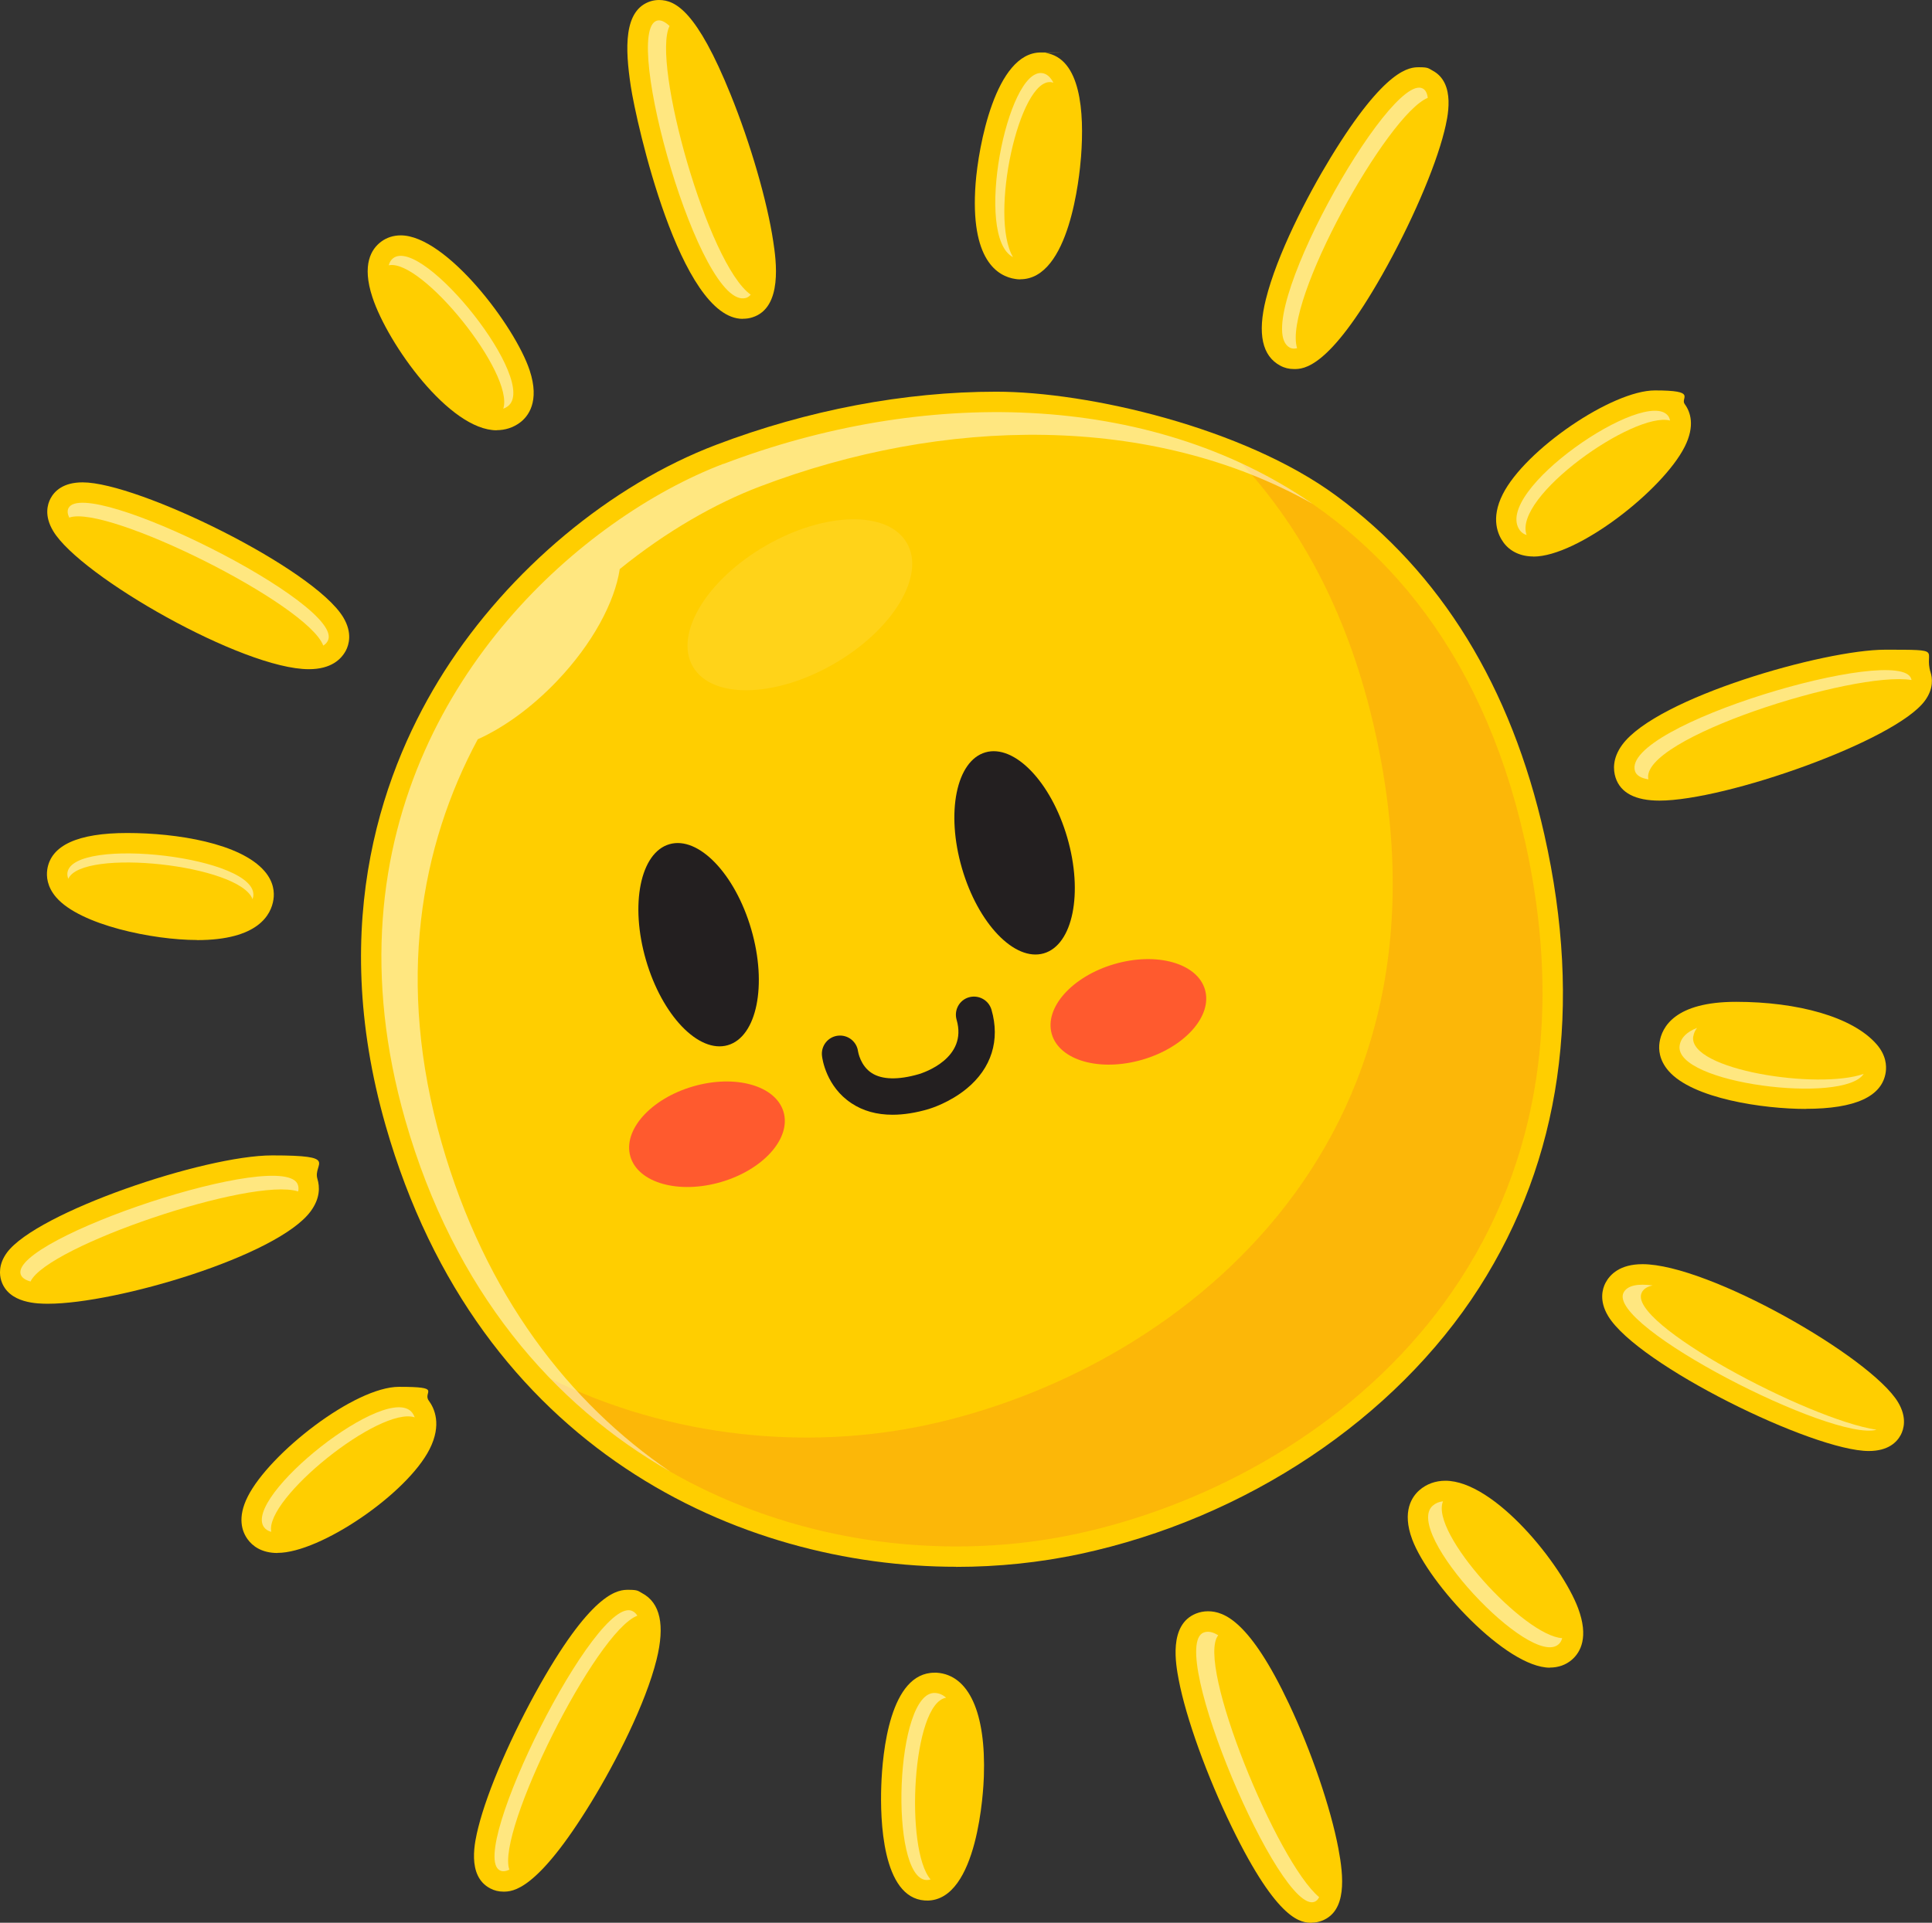
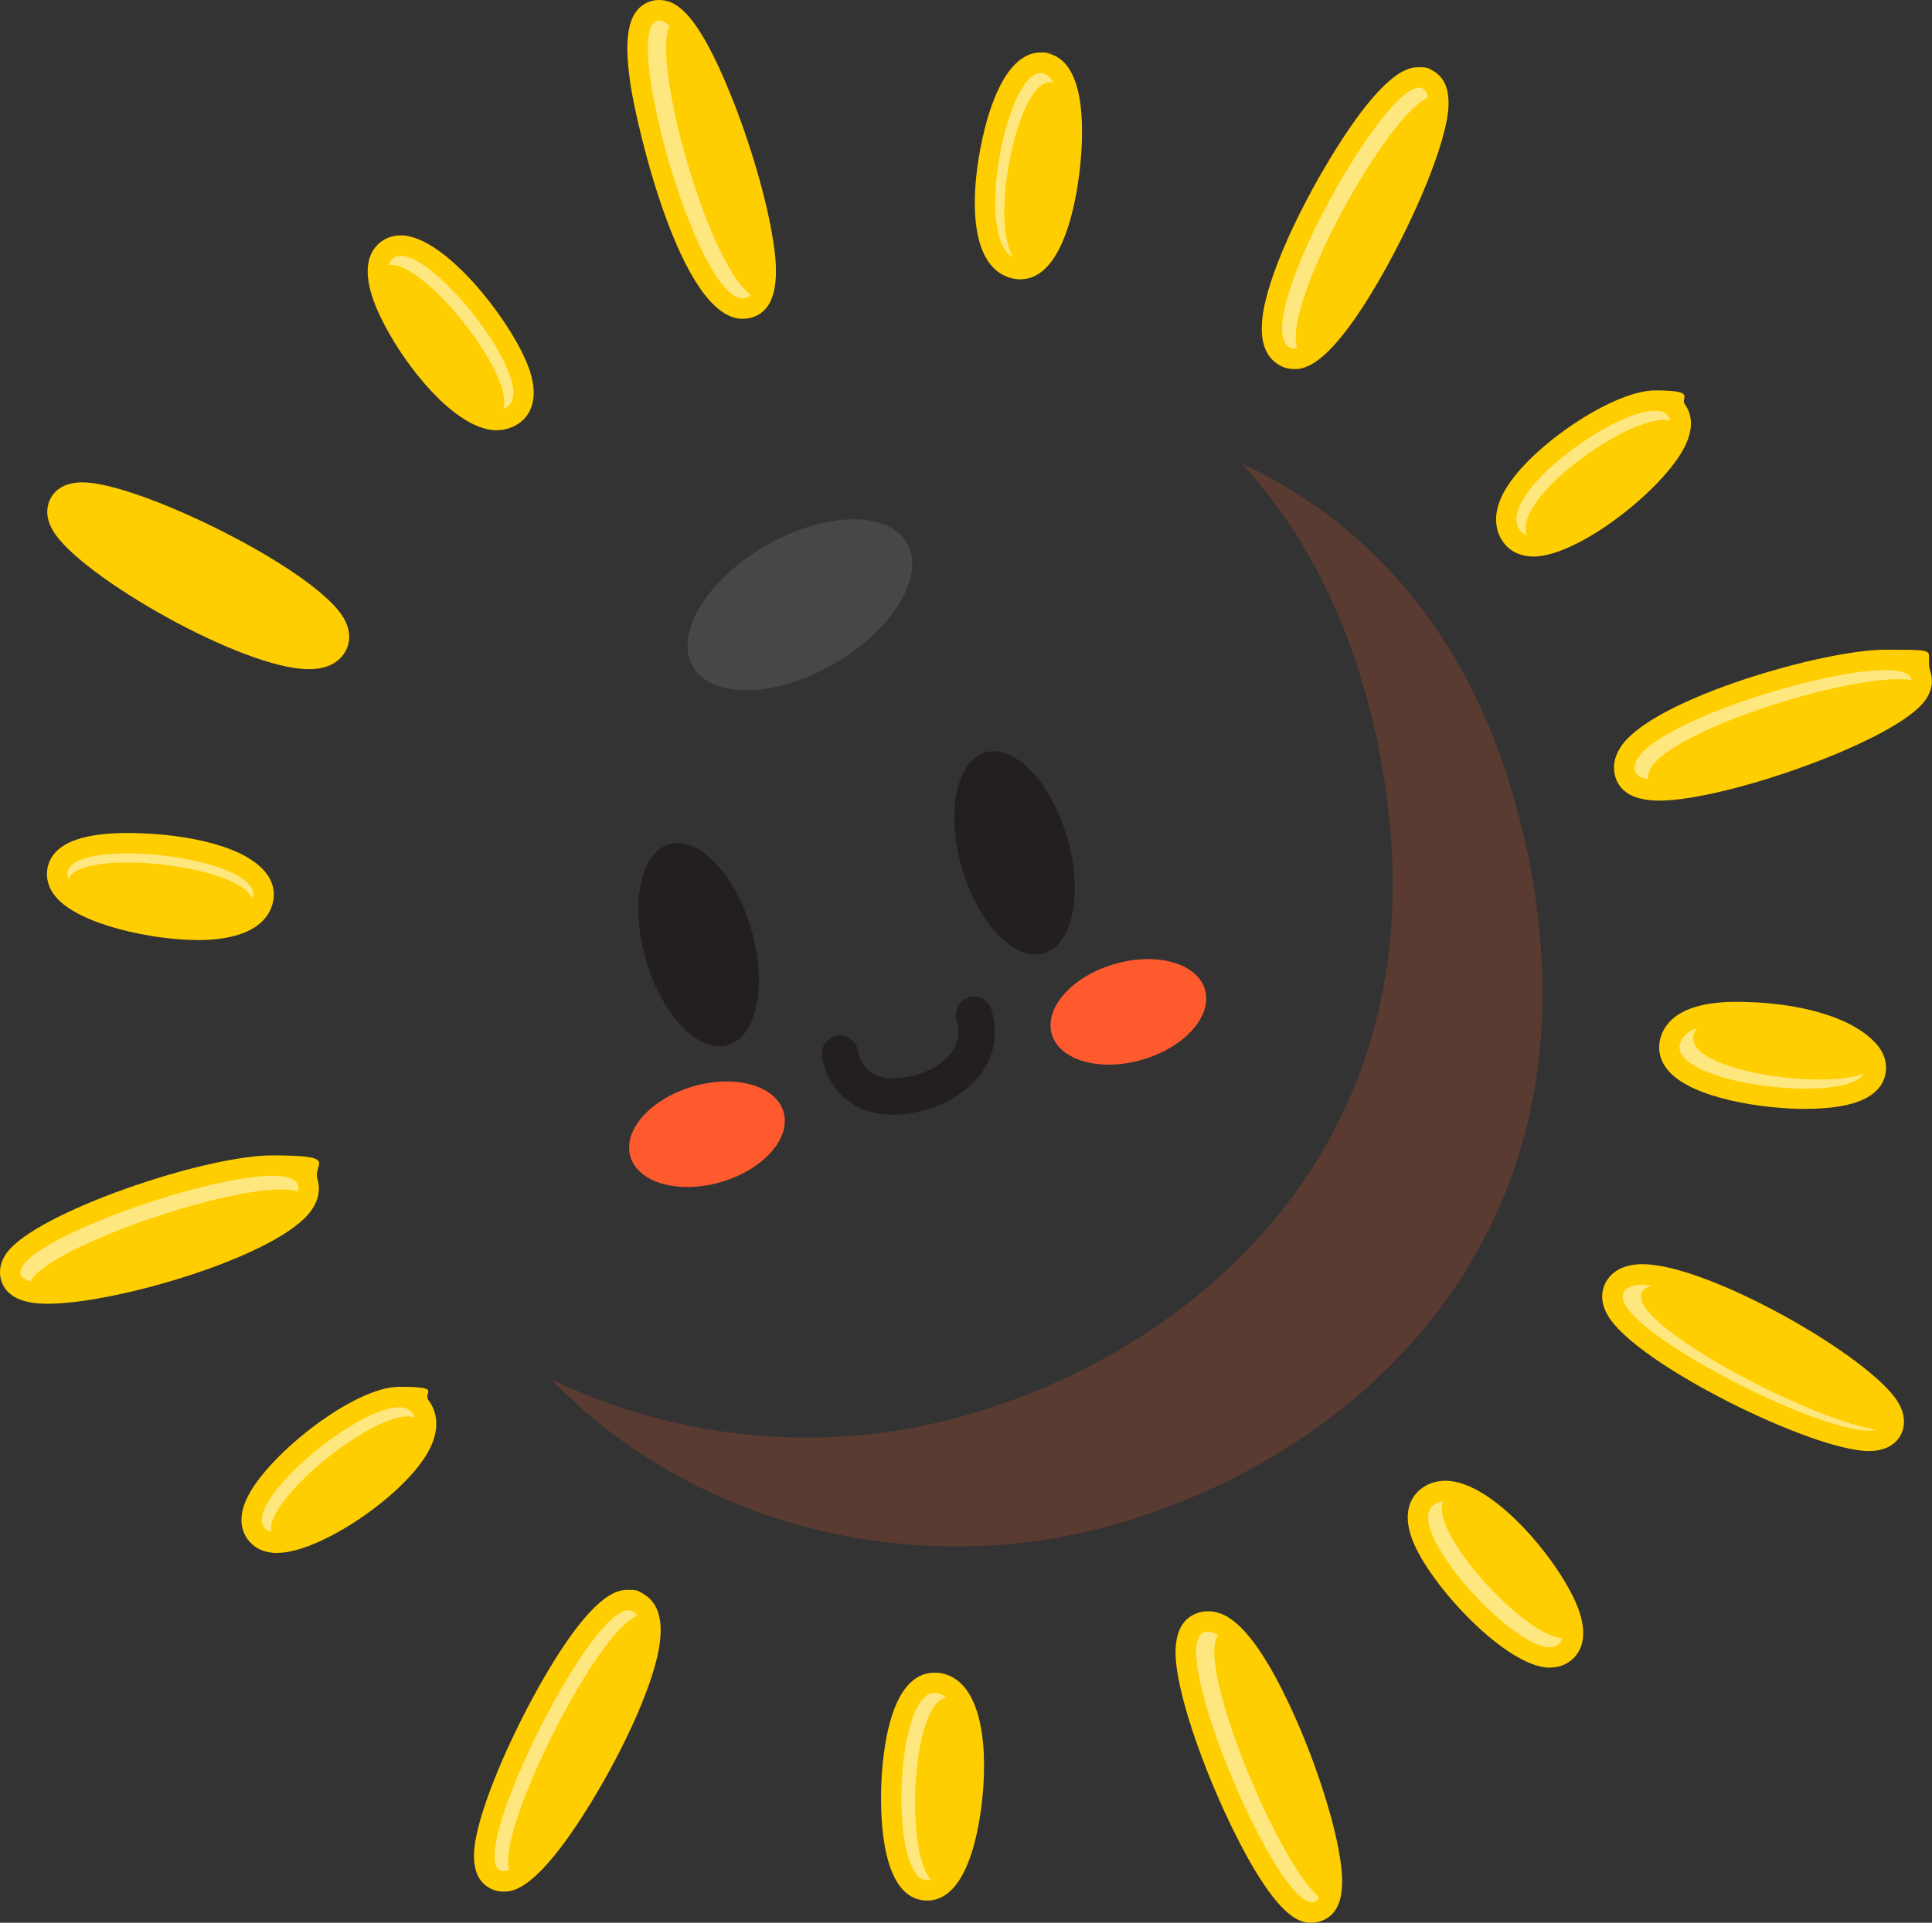
<svg xmlns="http://www.w3.org/2000/svg" id="Layer_1" data-name="Layer 1" version="1.1" viewBox="0 0 1962.1 1953.2">
  <rect x="0" y="0" width="1962.1" height="1953.2" fill="#333333" stroke="none" />
  <defs>
    <style> .cls-1 { fill: #f15a29; } .cls-1, .cls-2, .cls-3, .cls-4, .cls-5 { stroke-width: 0px; } .cls-2 { fill: #ff5a2e; } .cls-6 { opacity: .1; } .cls-7 { opacity: .2; } .cls-8 { opacity: .5; } .cls-3 { fill: #fff; } .cls-4 { fill: #231f20; } .cls-5 { fill: #ffce00; } </style>
  </defs>
-   <path class="cls-5" d="M971.1,1591.6c-218.1,0-484.8-117.7-579.4-448-60.1-209.8-.8-366.7,59.4-461.4,65.9-103.5,169.1-189.6,276.1-230.3,92.8-35.3,191.2-54,284.6-54s251.1,36.5,345,105.5c106.6,78.3,177.8,194.1,211.6,344.4,39.4,175.1,17.1,330-66.2,460.3-85.3,133.3-236.9,234.4-405.3,270.5-40.8,8.7-83.1,13.1-125.8,13.1h0Z" />
  <g class="cls-7">
    <path class="cls-1" d="M1548.2,852.3c-44.2-196.4-152.2-318.7-287.2-381.5,61.9,67.1,109.4,156.4,135.2,271,95.9,425.9-206,652.5-455.6,705.9-120.3,25.7-258.8,13.3-381.5-47.1,147.6,152.3,359.5,194.9,533.6,157.7,249.6-53.4,551.5-280,455.6-705.9Z" />
  </g>
  <g class="cls-8">
-     <path class="cls-3" d="M734.6,471.2c-35.7,13.6-74.6,34.3-113,61.7-73.8,52.6-145.9,130.1-190.2,229.7-45.6,102.6-61.7,228.6-19.8,375.3,49.6,173.4,150.2,289.2,269,357-102.5-69.8-187.7-178.9-232.1-334-46.8-163.6-21.4-301.6,36.7-409.9,26.2-11.8,54.5-32,80.3-59,36.2-37.9,58.8-80.2,63.9-113.9,47.6-38.6,97.4-66.8,142.1-83.8,186.7-71.1,398.1-74.8,561.5,17.5-167.6-115.5-397.2-117.1-598.3-40.5Z" />
-   </g>
+     </g>
  <g>
    <path class="cls-5" d="M754.3,323.9c-63.7,0-108.2-199.7-113.7-236.4-5.7-37.8-7.7-77.6,20.4-86.3,2.7-.8,5.5-1.2,8.3-1.2,16.7,0,38.5,11.4,72.7,96,20.2,49.8,37.2,108.5,43.3,149.3,2.8,18.4,10.1,67.4-21.3,77.1-3.1,1-6.3,1.4-9.6,1.4Z" />
    <g class="cls-8">
      <path class="cls-3" d="M680,26.4c-4.8-4.5-9.1-6.5-12.9-5.4-36.2,11.1,44.1,295.9,90.7,281.6,1.8-.6,3.3-1.7,4.6-3.3-43.5-30.8-100.9-236-82.4-272.9Z" />
    </g>
    <path class="cls-5" d="M504.4,437.1c-48,0-110.6-87.7-126.2-135.2-10.9-33.1-1.2-48.9,8.9-56.4,5.6-4.2,12.5-6.4,19.9-6.4,46,0,116,92,130.9,137.1,10.6,32-1.7,47.1-10,53.2-6.8,5-14.9,7.6-23.5,7.6Z" />
    <g class="cls-8">
      <path class="cls-3" d="M399.4,262.2c-2.3,1.7-3.8,4.2-4.6,7.3,33.5-7,127.9,110.1,116.3,145.7,1.6-.6,3.1-1.4,4.5-2.4,33-24.4-85.8-173.1-116.2-150.6Z" />
    </g>
    <path class="cls-5" d="M1036.2,283.8c-1.7,0-3.3-.1-5-.4-17.6-2.6-46.3-18.7-40.4-97,2.8-37,20-133.1,66.2-133.1s3.2.1,4.7.4c36,5.4,39.6,60.2,36.2,105.3-1.6,20.8-11.8,124.7-61.7,124.7Z" />
    <g class="cls-8">
      <path class="cls-3" d="M1067.8,83.5c.7.1,1.4.3,2,.5-2.9-5.6-6.6-9-11.2-9.7-35.9-5.4-69.7,166.5-29.8,186.9-24.5-41.3,6.4-182.5,39-177.7Z" />
    </g>
    <path class="cls-5" d="M1332.3,1953.2c-10.2,0-34.1,0-81.4-97.4-25.3-52-46.4-110.6-53.8-149.3-2.9-15.4-10.7-56.1,17.6-67.4,3.8-1.5,7.9-2.3,12.1-2.3,16.3,0,42.5,9.8,82.3,94.1,22.6,47.9,42.3,105.5,50.1,146.7,5.5,29,8.7,63.6-16.5,73.5-3.3,1.3-6.8,2-10.4,2Z" />
    <g class="cls-8">
      <path class="cls-3" d="M1237.2,1661.2c-5.4-3.4-10.4-4.5-14.8-2.8-38.1,15.1,77.6,287.5,112.7,273.5,2-.8,3.5-2.4,4.6-4.7-42.6-35.3-125.6-237.4-102.5-266Z" />
    </g>
    <path class="cls-5" d="M1574,1694.1c-44.2,0-122.7-84.7-139.8-130.3-10.7-28.7,0-43.6,7.3-50,7.2-6.3,16.4-9.6,26.4-9.6,49.9,0,118.2,85.2,134.8,129.5,10.9,29.2,2.6,44.6-6.3,52.3-6.1,5.3-13.8,8-22.5,8Z" />
    <g class="cls-8">
      <path class="cls-3" d="M1465.6,1525.1c-4,.4-7.5,1.8-10.5,4.4-31,26.9,99.2,165.8,127.7,140.9,1.9-1.6,3.1-3.8,3.7-6.3-38.5-2.2-134.5-106.9-121-139Z" />
    </g>
    <path class="cls-5" d="M941.4,1930.6c-.7,0-1.5,0-2.2,0-43.4-3-45.4-82.4-44.2-116.4,1.2-34.6,8.9-115,54.1-115s1.6,0,2.3,0c32.6,2.3,50,40.7,47.8,105.5-.4,12.9-5.9,126-57.8,126Z" />
    <g class="cls-8">
      <path class="cls-3" d="M960.9,1724.6c-3.2-2.8-6.8-4.5-11-4.8-40.9-2.9-47.1,187.4-9.3,190,1.5.1,3-.1,4.5-.6-26.3-30.1-18.9-179.3,15.9-184.6Z" />
    </g>
    <path class="cls-5" d="M1557.3,565.3c-12.8,0-23.6-5-30.3-14.1-5.7-7.7-13.4-24.3-.8-49.2,22.9-45.3,111-105.4,154.5-105.4s25.6,7.5,30.2,13.8c5.9,8,10.8,22.1,0,43.5-22.2,44-108.5,111.5-153.6,111.5Z" />
    <g class="cls-8">
      <path class="cls-3" d="M1696.1,427.2c-.4-1.7-.9-3.2-1.9-4.6-22.5-30.4-179.6,76.9-150.6,116.2,1.7,2.3,4,3.8,6.8,4.7-14.2-39,109.2-125.8,145.7-116.3Z" />
    </g>
    <path class="cls-5" d="M1833.9,1126.5c-42.6,0-115-10.3-139.5-38.8-9.4-10.9-10.1-21.7-9-28.8,2.3-15.4,15.5-41.2,77.7-41.2s118.5,15.1,142.9,43.3c9.4,10.9,10.1,21.4,9.1,28.3-3.7,24.6-31,37.1-81.2,37.1Z" />
    <g class="cls-8">
      <path class="cls-3" d="M1719.7,1052.8c.5-3.3,1.8-6.1,3.8-8.6-9.9,3.8-16.4,9.6-17.7,17.9-5.8,38.8,167.1,59.9,186.9,28.8-46.2,16.3-178.2-4-173.1-38Z" />
    </g>
    <path class="cls-5" d="M281.8,1577.6c-16.6,0-25.6-7.5-30.2-13.8-5.9-8-10.8-22.1,0-43.5,22.2-44,108.5-111.5,153.6-111.5s23.6,5,30.3,14.1c5.7,7.7,13.4,24.3.8,49.2-22.9,45.3-111,105.4-154.5,105.4Z" />
    <g class="cls-8">
      <path class="cls-3" d="M421.2,1439.8c-.6-1.6-1.4-3.1-2.4-4.5-24.4-33-173.1,85.8-150.6,116.2,1.7,2.3,4.2,3.8,7.3,4.6-7-33.5,110.1-127.9,145.7-116.3Z" />
    </g>
    <path class="cls-5" d="M200,954.9c-44.3,0-118.5-15.1-142.9-43.3-9.4-10.9-10.1-21.4-9.1-28.3,3.7-24.6,31-37.1,81.2-37.1s115,10.3,139.5,38.8c9.4,10.9,10.1,21.7,9,28.8-2.3,15.4-15.5,41.2-77.7,41.2Z" />
    <g class="cls-8">
      <path class="cls-3" d="M256.5,913.5c.3-.9.5-1.9.7-2.8,6.1-40.6-183.1-61.7-188.7-24.3-.3,2.1,0,4.2.9,6.3,14-31.5,174.4-14.4,187.1,20.8Z" />
    </g>
    <path class="cls-5" d="M1314.1,374.9c-4.9,0-9.6-1.1-13.8-3.4-18.5-9.8-23.4-32.5-14.7-67.5,11.2-45,41.4-104,66-144.3,55.8-91.4,80.4-91.4,89.7-91.4s9.3,1.1,13.4,3.3c24.3,12.8,15.4,48.4,12.1,61.8-9.3,37.4-34.1,94.6-63.1,145.8-54.3,95.7-79.9,95.7-89.5,95.7Z" />
    <g class="cls-8">
      <path class="cls-3" d="M1450,99.4c-.6-4.7-2.2-8-5.1-9.5-33.4-17.7-178.1,240.4-134.9,263.3,2.1,1.1,4.6,1.2,7.3.5-14.7-46.8,91.9-238,132.8-254.3Z" />
    </g>
    <path class="cls-5" d="M1685.4,813.3c-24.6,0-39.7-7.9-44.7-23.5-2.4-7.6-3.2-19.5,6.7-33.1,35.1-48.1,205.3-96.7,267-96.7s38.9,0,46.3,23.2c1.7,5.4,3.3,16.2-5.8,28.6-29.8,40.8-202.3,101.5-269.6,101.5Z" />
    <g class="cls-8">
      <path class="cls-3" d="M1941.3,690.9c0-.5-.1-.9-.3-1.4-11.5-36-295.4,47.4-280.5,93.9,1.4,4.4,6.2,7.1,13.6,8.3-9.7-41.4,209.2-110.5,267.2-100.9Z" />
    </g>
    <path class="cls-5" d="M1897.9,1474c-56.5,0-234.8-87.4-264.7-137.1-9.5-15.8-5.7-27.9-2.7-33.7,4.6-8.7,14.8-19,37.6-19,66.9,0,231.9,94.3,259.5,140.2,9.4,15.7,5.8,27.5,2.8,33.2-4,7.5-12.8,16.4-32.6,16.4Z" />
    <g class="cls-8">
      <path class="cls-3" d="M1667.3,1313c2-3.8,5.8-6.1,11.1-7.2-15-2-25.6-.1-29.5,7.2-17.9,33.9,212.5,151.7,256.9,139.4-69.5-10.4-254.6-108.9-238.4-139.4Z" />
    </g>
    <path class="cls-5" d="M511.2,1921.6c-4.8,0-9.3-1.1-13.4-3.3-24.3-12.8-15.4-48.4-12.1-61.8,9.3-37.4,34.1-94.6,63.1-145.8,54.3-95.7,79.9-95.7,89.5-95.7s9.6,1.1,13.8,3.4c18.5,9.8,23.4,32.5,14.7,67.5-11.2,45-41.4,104-66,144.3-55.8,91.4-80.4,91.4-89.7,91.4Z" />
    <g class="cls-8">
      <path class="cls-3" d="M647.3,1641.3c-1.2-2-2.8-3.6-4.8-4.6-36.3-19.2-168.4,245.6-134.9,263.3,2.6,1.4,5.9,1.1,9.7-.7-13.7-38.2,87.7-242.1,130-258Z" />
    </g>
    <path class="cls-5" d="M49,1324.4c-10,0-40.5,0-47.8-23.7-1.6-5.3-3.1-16.1,5.9-28.3,30-40.7,200-98.7,269.4-98.7s40.9,8.1,45.9,24c2.3,7.6,3,19.4-6.9,32.8-33.7,45.6-197.6,93.9-266.6,93.9Z" />
    <g class="cls-8">
      <path class="cls-3" d="M302.8,1210.3c.5-2.2.5-4.4-.2-6.5-12.1-39.2-292.7,54.6-281.6,90.7,1.1,3.4,4.6,5.8,10,7.3,16.9-36,224.7-106.4,271.7-91.5Z" />
    </g>
    <path class="cls-5" d="M313.6,679.8c-66.9,0-231.9-94.3-259.5-140.2-9.5-15.7-5.8-27.5-2.8-33.2,4-7.5,12.8-16.4,32.6-16.4,56.4,0,234.8,87.4,264.7,137.1,9.5,15.8,5.7,27.9,2.7,33.7-4.6,8.7-14.8,19-37.6,19Z" />
    <g class="cls-8">
-       <path class="cls-3" d="M69.6,516.1c-1.4,2.6-1.1,5.9.7,9.7,38.2-13.7,242.1,87.7,258,130,2-1.2,3.6-2.8,4.6-4.8,19.2-36.3-245.6-168.4-263.3-134.9Z" />
-     </g>
+       </g>
  </g>
  <g>
    <ellipse class="cls-4" cx="709.9" cy="959.1" rx="55.7" ry="106.3" transform="translate(-239.8 236.7) rotate(-16.2)" />
    <ellipse class="cls-4" cx="1030.7" cy="865.7" rx="55.7" ry="106.3" transform="translate(-200.9 322.6) rotate(-16.2)" />
    <ellipse class="cls-2" cx="718.5" cy="1151.7" rx="81" ry="50.6" transform="translate(-293.3 246.7) rotate(-16.2)" />
    <ellipse class="cls-2" cx="1146.3" cy="1027.2" rx="81" ry="50.6" transform="translate(-241.4 361.3) rotate(-16.2)" />
    <path class="cls-4" d="M906.4,1132.4c-16,0-30-3.9-41.7-11.7-25.6-16.9-29.6-45-29.9-48.1-1.2-10.1,6-19.3,16.1-20.5,10.1-1.2,19.2,5.9,20.5,15.9.1.6,2.4,14.7,14,22.1,10.4,6.7,26.9,7.1,47.6,1.1,5.1-1.5,49.9-16.2,38.5-55.3-2.8-9.8,2.8-20,12.5-22.8,9.8-2.8,20,2.8,22.9,12.5,9,31,0,59.6-25.2,80.3-17.3,14.2-36.3,20-38.5,20.7-13.2,3.9-25.5,5.8-36.8,5.8Z" />
  </g>
  <g class="cls-6">
    <ellipse class="cls-3" cx="812.3" cy="614.3" rx="125.5" ry="69.3" transform="translate(-198.3 488.5) rotate(-30)" />
  </g>
</svg>